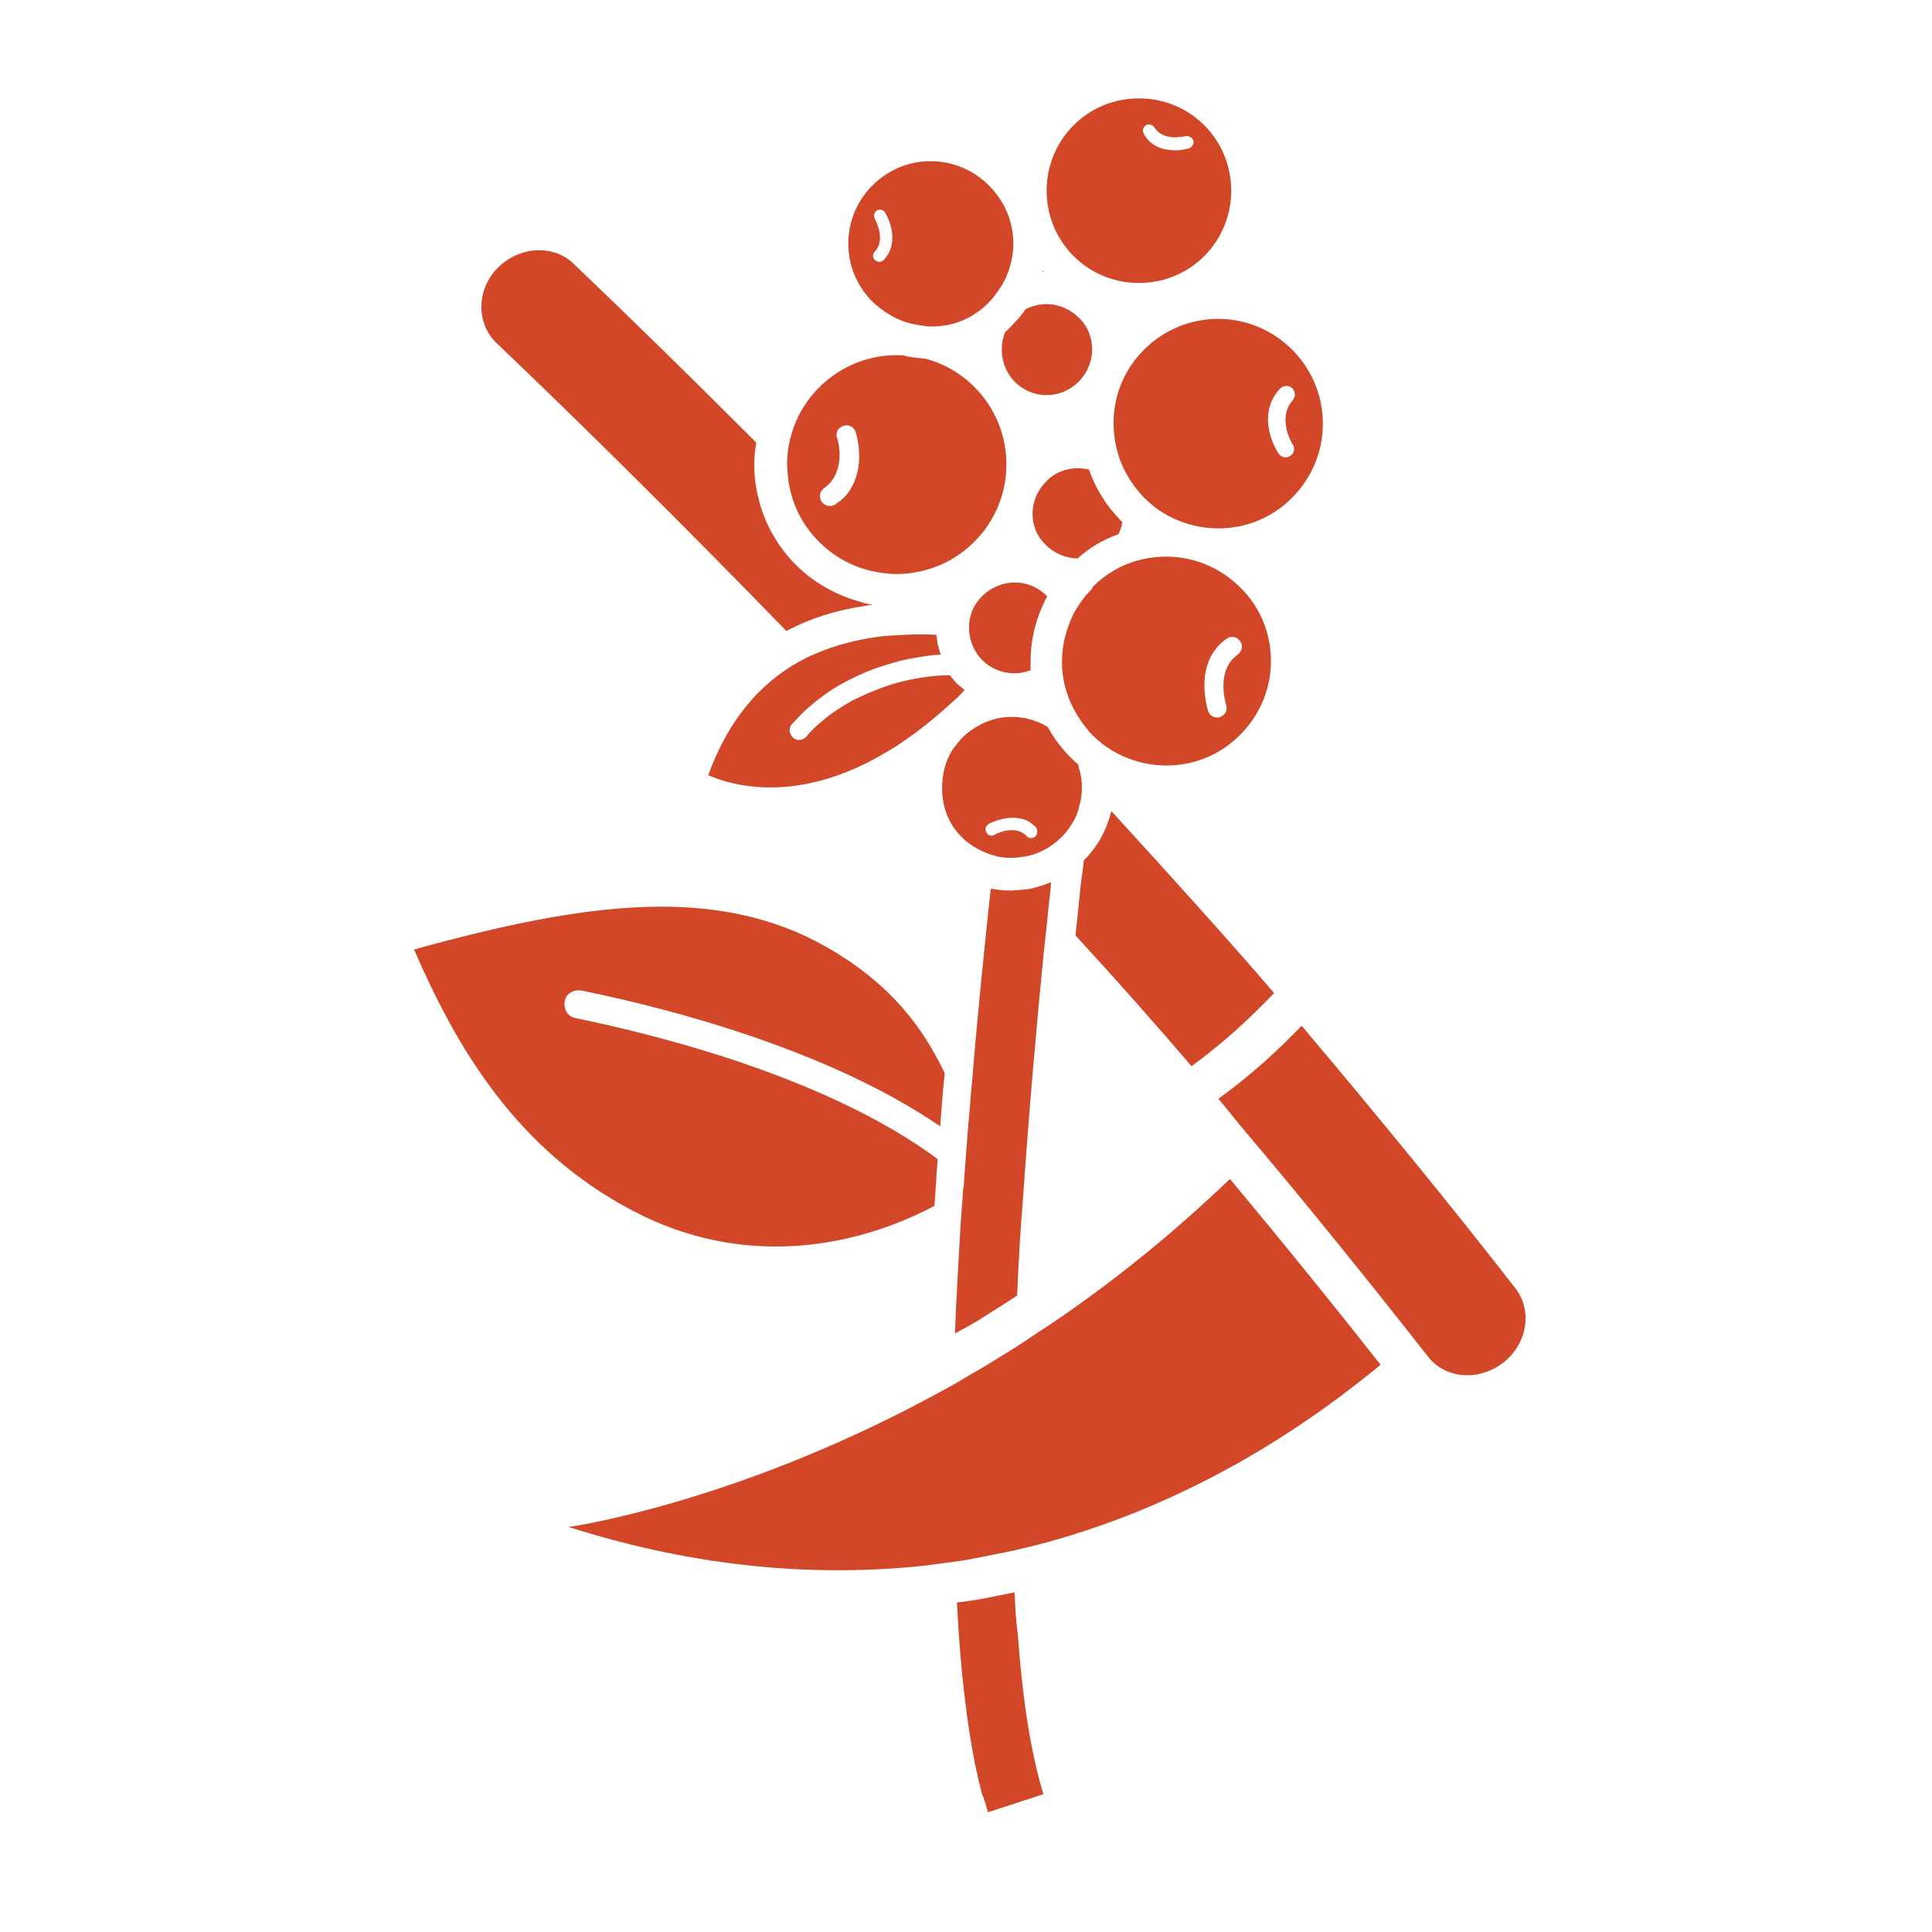
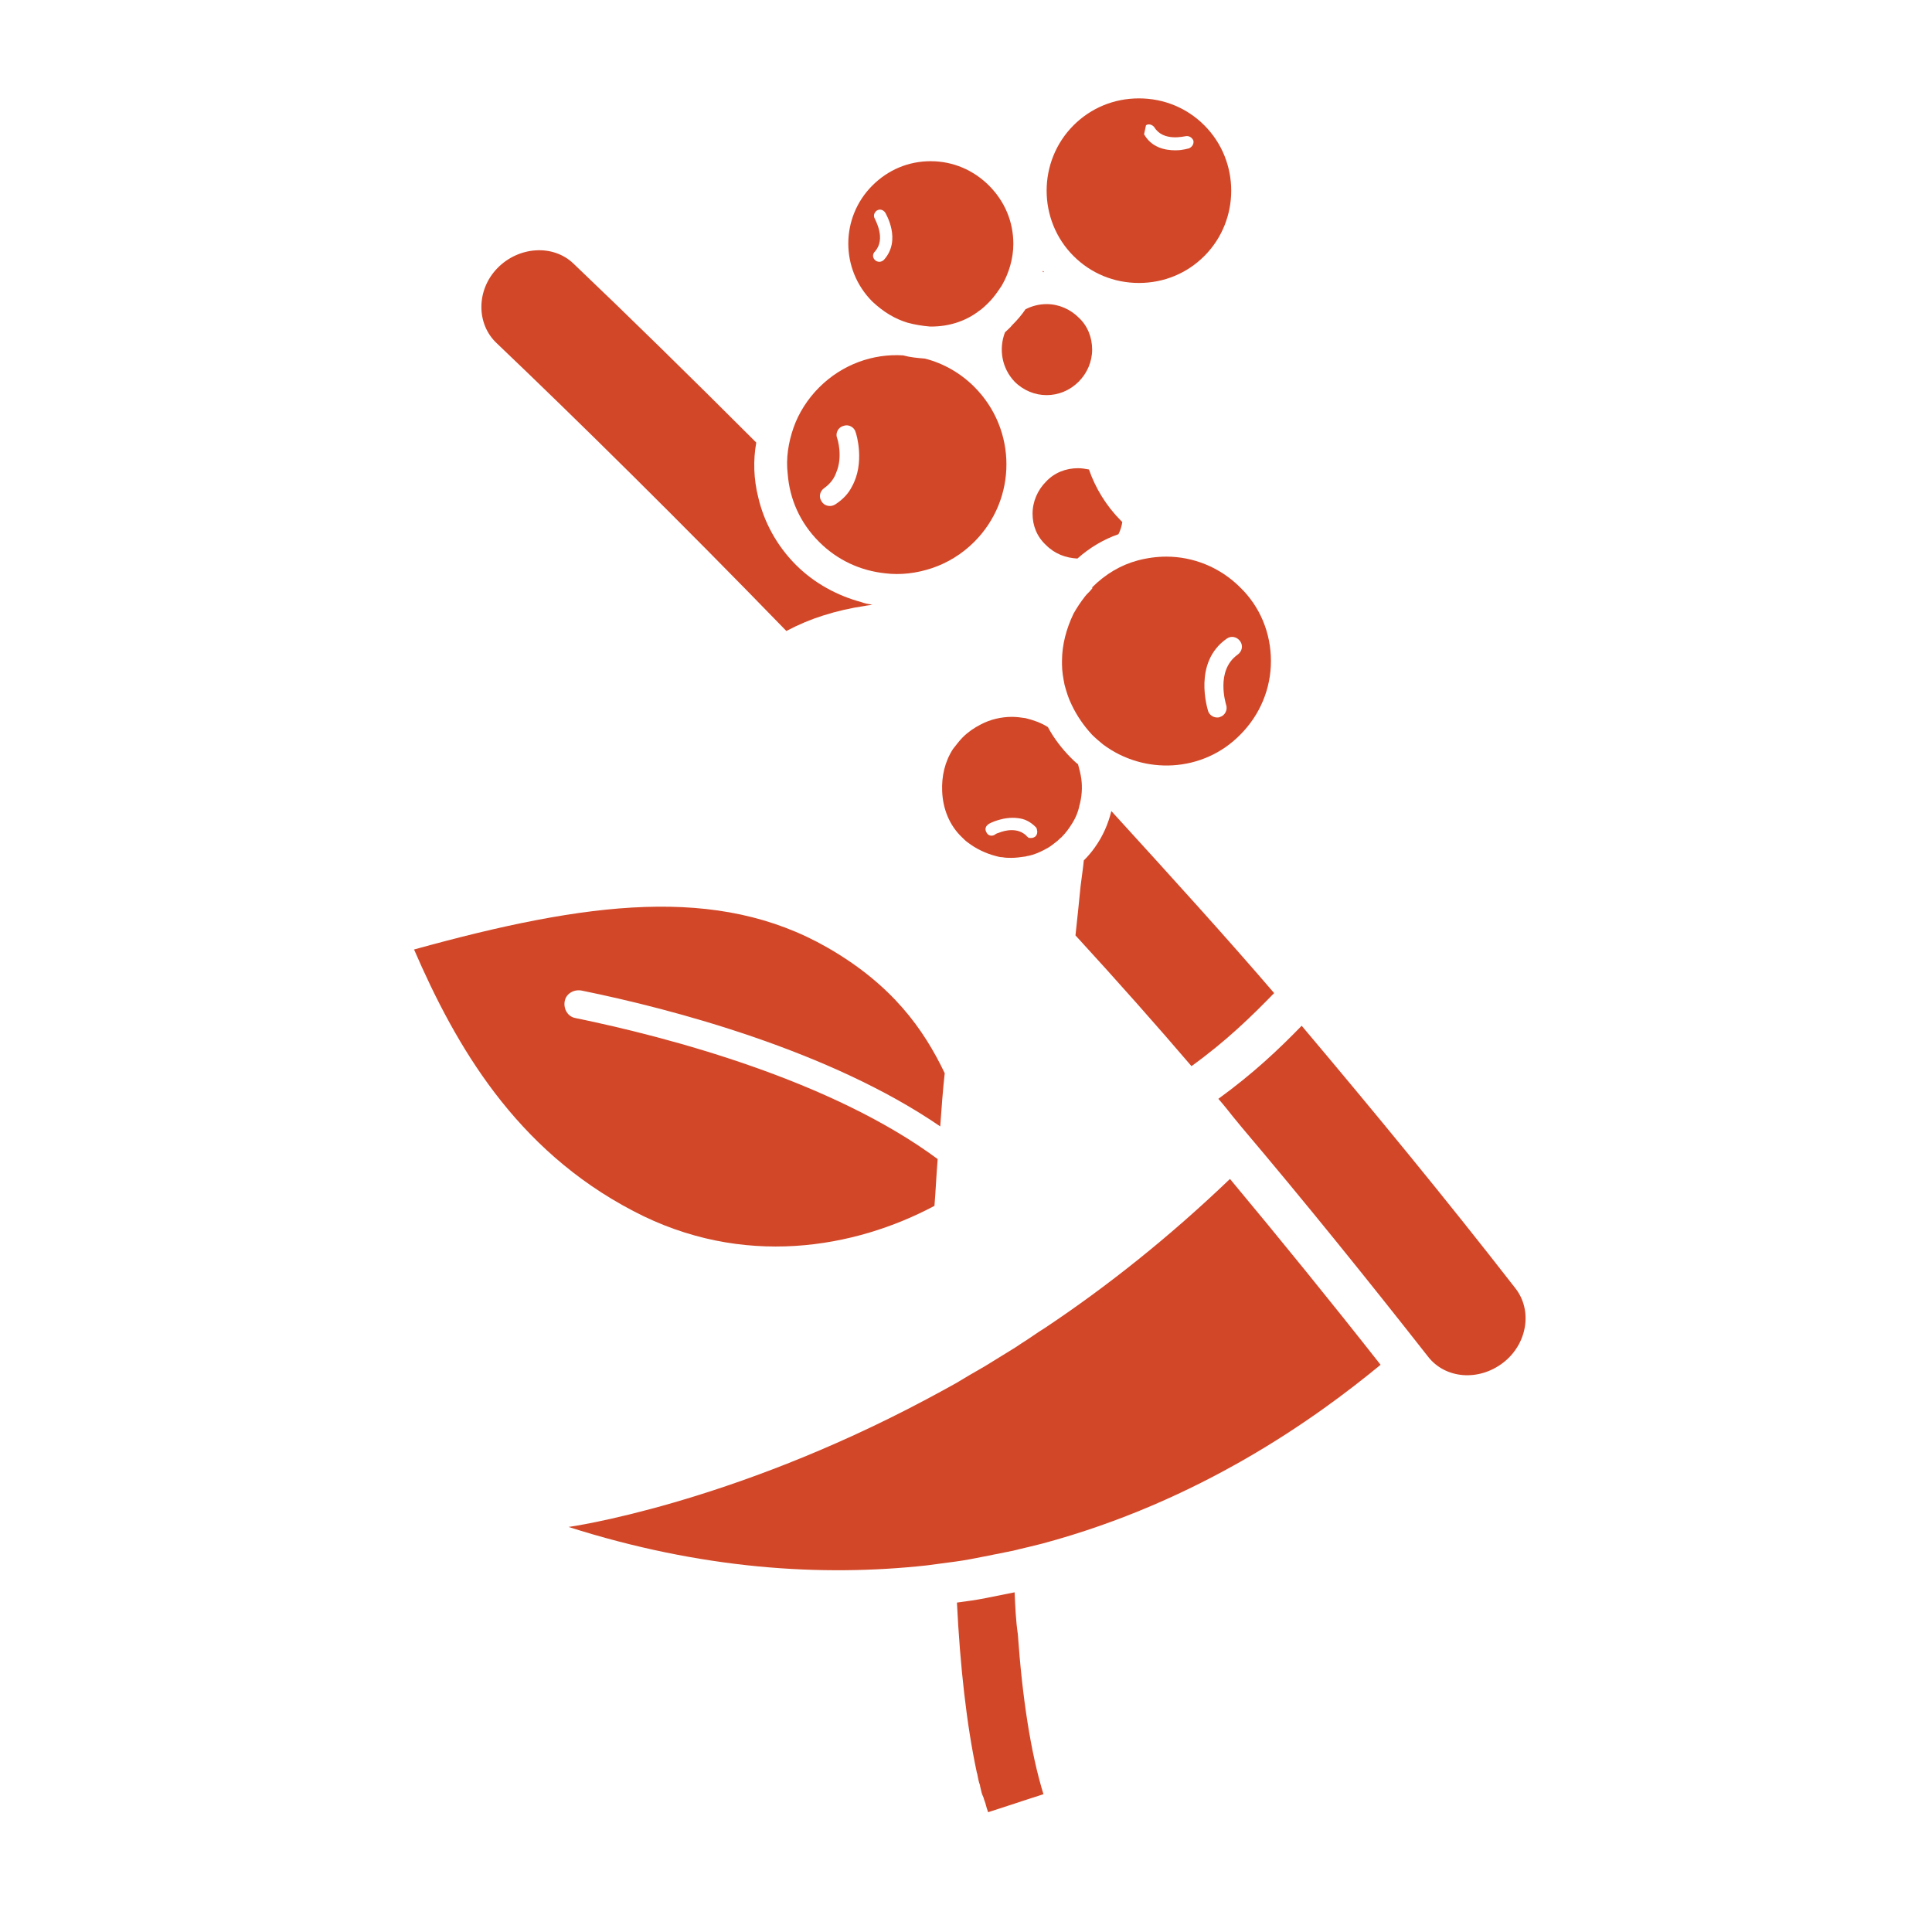
<svg xmlns="http://www.w3.org/2000/svg" width="89" height="89" viewBox="0 0 89 89" fill="none">
  <path d="M48.039 12.474C48.039 12.504 48.039 12.504 48.039 12.533C48.069 12.533 48.069 12.533 48.098 12.533C48.069 12.504 48.069 12.504 48.039 12.474Z" fill="#D24728" />
  <path d="M43.047 55.549C43.107 54.811 43.136 54.103 43.195 53.394C38.294 49.763 30.825 47.785 26.514 46.899C26.16 46.84 25.953 46.486 26.012 46.131C26.071 45.777 26.426 45.57 26.78 45.629C31.002 46.486 38.235 48.405 43.313 51.889C43.372 51.062 43.431 50.235 43.52 49.438C42.546 47.401 41.099 45.364 38.117 43.651C33.069 40.758 27.075 41.526 19.074 43.74C20.993 48.169 23.739 52.951 29.171 55.786C34.22 58.443 39.387 57.498 43.047 55.549Z" fill="#D24728" />
  <path d="M36.225 29.067C36.786 28.771 37.347 28.535 37.908 28.358C38.558 28.151 39.207 28.004 39.827 27.915C39.946 27.886 40.064 27.886 40.182 27.856C40.005 27.827 39.827 27.797 39.68 27.738C38.587 27.443 37.525 26.882 36.668 26.026C35.783 25.14 35.192 24.048 34.926 22.896C34.72 22.07 34.69 21.213 34.838 20.387C31.797 17.346 28.904 14.511 26.424 12.149C25.479 11.234 23.884 11.352 22.91 12.356C21.936 13.36 21.936 14.925 22.881 15.81C26.66 19.412 31.413 24.107 36.225 29.067Z" fill="#D24728" />
  <path d="M58.695 45.748C56.57 43.268 53.971 40.404 51.196 37.363C51.049 37.953 50.812 38.514 50.429 39.046C50.281 39.252 50.133 39.429 49.956 39.607L49.927 39.636C49.897 39.961 49.838 40.345 49.779 40.817C49.72 41.467 49.632 42.234 49.543 43.09C51.521 45.246 53.322 47.283 54.887 49.113C56.481 47.962 57.633 46.84 58.695 45.748Z" fill="#D24728" />
  <path d="M69.794 59.328C66.606 55.225 63.299 51.209 59.963 47.253C58.9 48.346 57.749 49.438 56.125 50.619C56.361 50.885 56.568 51.15 56.804 51.446L57.217 51.948C60.14 55.402 62.974 58.915 65.779 62.488C66.576 63.521 68.112 63.639 69.234 62.783C70.356 61.927 70.621 60.362 69.794 59.328Z" fill="#D24728" />
-   <path d="M45.468 60.569C45.941 60.273 46.413 59.978 46.856 59.683C46.915 58.177 47.004 56.701 47.122 55.254C47.417 50.973 47.771 47.047 48.066 44.035C48.155 43.209 48.244 42.441 48.303 41.762C48.362 41.349 48.391 40.965 48.421 40.64C48.126 40.758 47.83 40.847 47.505 40.935C47.447 40.935 47.387 40.965 47.299 40.965C47.21 40.965 47.122 40.994 47.004 40.994C46.856 40.994 46.708 41.024 46.561 41.024C46.266 41.024 45.941 40.994 45.645 40.935C45.616 41.083 45.616 41.23 45.587 41.408C45.38 43.415 45.085 46.161 44.819 49.349C44.789 49.792 44.73 50.235 44.701 50.708C44.671 51.18 44.612 51.652 44.583 52.125C44.553 52.361 44.553 52.597 44.524 52.863C44.494 53.394 44.435 53.926 44.406 54.457C44.406 54.546 44.406 54.634 44.376 54.723C44.346 54.989 44.346 55.254 44.317 55.52C44.287 55.786 44.287 56.022 44.258 56.288C44.169 57.971 44.051 59.683 43.992 61.425C44.553 61.13 45.026 60.864 45.468 60.569Z" fill="#D24728" />
  <path d="M46.739 73.352C46.296 73.441 45.853 73.529 45.411 73.618C44.968 73.707 44.525 73.766 44.082 73.825C44.23 76.777 44.525 79.434 44.997 81.648C44.997 81.678 45.027 81.708 45.027 81.767C45.056 81.914 45.086 82.091 45.145 82.239C45.145 82.298 45.174 82.357 45.174 82.387C45.204 82.534 45.233 82.652 45.292 82.77C45.322 82.829 45.322 82.888 45.352 82.948C45.411 83.095 45.44 83.272 45.499 83.42C45.499 83.45 45.499 83.45 45.529 83.479L46.798 83.066L47.064 82.977L48.068 82.652C47.477 80.733 47.093 78.194 46.887 75.271C46.798 74.681 46.769 74.031 46.739 73.352Z" fill="#D24728" />
  <path d="M37.734 24.963C38.59 25.819 39.653 26.291 40.775 26.41C41.483 26.498 42.221 26.41 42.93 26.173C43.639 25.937 44.318 25.524 44.879 24.963C46.857 22.985 46.857 19.796 44.879 17.818C44.229 17.169 43.432 16.726 42.605 16.519C42.251 16.489 41.926 16.46 41.602 16.371C40.214 16.283 38.797 16.785 37.734 17.848C37.203 18.379 36.789 19.029 36.553 19.708C36.317 20.387 36.199 21.125 36.287 21.833C36.376 22.985 36.848 24.077 37.734 24.963ZM38.561 20.18C38.472 19.944 38.62 19.678 38.856 19.619C39.092 19.53 39.358 19.678 39.417 19.914C39.446 19.973 39.86 21.331 39.24 22.424C39.092 22.719 38.856 22.985 38.502 23.221C38.413 23.28 38.324 23.309 38.236 23.309C38.088 23.309 37.941 23.25 37.852 23.103C37.704 22.896 37.763 22.631 37.97 22.483C38.265 22.276 38.443 22.011 38.531 21.745C38.826 21.036 38.59 20.239 38.561 20.18Z" fill="#D24728" />
  <path d="M44.317 38.573C44.406 38.662 44.495 38.75 44.583 38.809C44.967 39.105 45.41 39.311 45.853 39.429C45.971 39.459 46.059 39.489 46.177 39.489C46.325 39.518 46.443 39.518 46.591 39.518C46.797 39.518 47.004 39.489 47.211 39.459C47.27 39.459 47.299 39.429 47.358 39.429C47.654 39.37 47.919 39.252 48.185 39.105C48.362 39.016 48.51 38.898 48.657 38.78C48.746 38.721 48.805 38.632 48.894 38.573C49.1 38.367 49.248 38.16 49.395 37.924C49.543 37.688 49.661 37.422 49.72 37.127C49.838 36.713 49.868 36.27 49.809 35.857C49.779 35.65 49.72 35.414 49.661 35.208C49.543 35.119 49.425 35.001 49.336 34.912C48.923 34.499 48.539 33.997 48.273 33.495C47.949 33.288 47.594 33.17 47.24 33.082C47.033 33.052 46.827 33.023 46.62 33.023C46.118 33.023 45.616 33.141 45.173 33.377C44.878 33.525 44.583 33.731 44.347 33.968C44.17 34.145 44.052 34.322 43.904 34.499C43.52 35.09 43.373 35.769 43.402 36.448C43.432 37.245 43.727 38.012 44.317 38.573ZM47.476 38.603C47.417 38.603 47.388 38.603 47.358 38.573L47.329 38.544C47.329 38.544 47.299 38.544 47.299 38.514C46.886 38.101 46.295 38.248 46 38.367C45.882 38.396 45.823 38.455 45.823 38.455C45.675 38.544 45.498 38.485 45.439 38.337C45.351 38.19 45.41 38.042 45.557 37.953C45.587 37.924 46.236 37.599 46.886 37.688C47.181 37.717 47.447 37.835 47.713 38.101C47.742 38.13 47.772 38.19 47.772 38.248C47.801 38.337 47.772 38.455 47.713 38.514L47.683 38.544C47.594 38.603 47.535 38.603 47.476 38.603Z" fill="#D24728" />
-   <path d="M37.26 32.58C37.703 32.196 38.175 31.842 38.648 31.576C39.209 31.251 39.74 31.015 40.272 30.808C40.951 30.572 41.571 30.395 42.132 30.307C42.634 30.218 43.047 30.159 43.342 30.159C43.224 29.864 43.165 29.539 43.136 29.244C42.604 29.214 41.925 29.214 41.128 29.273C40.508 29.303 39.799 29.421 39.091 29.598C38.5 29.746 37.91 29.952 37.319 30.218C36.817 30.454 36.316 30.75 35.814 31.133C34.544 32.108 33.422 33.525 32.625 35.709C33.629 36.152 36.227 36.92 39.74 35.237C40.242 35.001 40.744 34.706 41.276 34.381C41.718 34.086 42.191 33.761 42.663 33.377C43.076 33.052 43.519 32.669 43.933 32.285C44.11 32.137 44.287 31.96 44.434 31.783C44.316 31.694 44.228 31.606 44.11 31.517C43.992 31.399 43.874 31.251 43.755 31.104C43.608 31.104 43.283 31.104 42.84 31.163C42.309 31.222 41.659 31.34 40.921 31.576C40.39 31.753 39.829 31.989 39.238 32.285C38.766 32.55 38.264 32.875 37.821 33.259C37.585 33.466 37.349 33.672 37.142 33.938C37.054 34.027 36.935 34.086 36.817 34.086C36.699 34.086 36.611 34.056 36.522 33.968C36.345 33.79 36.316 33.525 36.493 33.348C36.788 33.023 37.024 32.787 37.26 32.58Z" fill="#D24728" />
  <path d="M48.186 25.11C48.6 25.524 49.102 25.701 49.633 25.73C50.194 25.229 50.843 24.845 51.523 24.609C51.611 24.431 51.67 24.254 51.7 24.048C51.67 24.018 51.67 24.018 51.641 23.989C50.962 23.309 50.46 22.483 50.164 21.627C49.987 21.597 49.84 21.568 49.663 21.568C49.102 21.568 48.57 21.774 48.186 22.188C47.803 22.571 47.566 23.103 47.566 23.664C47.566 24.225 47.773 24.727 48.186 25.11Z" fill="#D24728" />
  <path d="M46.296 15.309C46.001 16.076 46.148 16.962 46.739 17.582C47.566 18.409 48.865 18.409 49.691 17.582C50.075 17.198 50.311 16.667 50.311 16.106C50.311 15.545 50.105 15.013 49.691 14.63C49.307 14.246 48.776 14.009 48.215 14.009C47.861 14.009 47.536 14.098 47.241 14.246C47.064 14.511 46.857 14.748 46.621 14.984C46.532 15.102 46.414 15.191 46.296 15.309Z" fill="#D24728" />
-   <path d="M44.788 28.122C44.493 28.89 44.641 29.775 45.231 30.395C45.615 30.779 46.146 31.015 46.707 31.015C46.944 31.015 47.18 30.986 47.416 30.897C47.445 30.897 47.445 30.897 47.475 30.868C47.475 30.75 47.475 30.631 47.475 30.484C47.475 29.421 47.741 28.388 48.242 27.472L48.213 27.443C47.386 26.616 46.087 26.646 45.261 27.443C45.054 27.649 44.906 27.856 44.788 28.122Z" fill="#D24728" />
  <path d="M50.28 27.148C50.191 27.266 50.073 27.354 49.985 27.472C49.778 27.738 49.601 28.004 49.453 28.27C49.129 28.948 48.922 29.687 48.922 30.454C48.922 30.513 48.922 30.543 48.922 30.602C48.922 30.927 48.981 31.251 49.04 31.547C49.129 31.871 49.217 32.167 49.365 32.462C49.601 32.964 49.926 33.436 50.309 33.849C50.457 33.997 50.634 34.145 50.811 34.292C52.701 35.709 55.417 35.591 57.13 33.849C58.045 32.934 58.547 31.724 58.547 30.454C58.547 29.155 58.045 27.945 57.13 27.059C56.185 26.114 54.945 25.642 53.734 25.642C53.291 25.642 52.849 25.701 52.406 25.819C51.638 26.026 50.929 26.439 50.309 27.059C50.339 27.088 50.309 27.118 50.28 27.148ZM56.51 29.421C56.716 29.273 56.982 29.332 57.13 29.539C57.277 29.746 57.218 30.011 57.011 30.159C55.978 30.897 56.48 32.432 56.48 32.462C56.569 32.698 56.421 32.964 56.214 33.023C56.155 33.052 56.126 33.052 56.067 33.052C55.889 33.052 55.712 32.934 55.653 32.757C55.624 32.639 54.945 30.513 56.51 29.421Z" fill="#D24728" />
-   <path d="M52.703 16.106C51.492 17.316 51.079 18.97 51.403 20.505C51.581 21.39 52.023 22.217 52.703 22.926C52.85 23.073 53.027 23.221 53.204 23.369C55.094 24.786 57.81 24.668 59.523 22.926C61.412 21.036 61.412 17.995 59.523 16.106C58.578 15.161 57.338 14.689 56.127 14.689C54.887 14.689 53.647 15.161 52.703 16.106ZM58.962 17.907C59.109 17.759 59.345 17.73 59.523 17.877C59.67 18.025 59.7 18.261 59.552 18.438C58.814 19.265 59.523 20.446 59.552 20.475C59.67 20.652 59.611 20.889 59.434 21.007C59.375 21.036 59.286 21.066 59.227 21.066C59.109 21.066 58.962 21.007 58.903 20.889C58.814 20.8 57.81 19.147 58.962 17.907Z" fill="#D24728" />
-   <path d="M52.466 13.035C53.618 13.035 54.681 12.592 55.478 11.795C57.131 10.142 57.131 7.426 55.478 5.772C54.681 4.975 53.618 4.532 52.466 4.532C51.315 4.532 50.252 4.975 49.455 5.772C47.801 7.426 47.801 10.142 49.455 11.795C50.252 12.592 51.315 13.035 52.466 13.035ZM52.791 5.772C52.909 5.684 53.086 5.743 53.175 5.861C53.588 6.54 54.562 6.274 54.621 6.274C54.769 6.245 54.917 6.333 54.976 6.481C55.005 6.629 54.917 6.776 54.769 6.835C54.74 6.835 54.503 6.924 54.149 6.924C53.677 6.924 53.057 6.806 52.703 6.186C52.614 6.038 52.643 5.861 52.791 5.772Z" fill="#D24728" />
+   <path d="M52.466 13.035C53.618 13.035 54.681 12.592 55.478 11.795C57.131 10.142 57.131 7.426 55.478 5.772C54.681 4.975 53.618 4.532 52.466 4.532C51.315 4.532 50.252 4.975 49.455 5.772C47.801 7.426 47.801 10.142 49.455 11.795C50.252 12.592 51.315 13.035 52.466 13.035ZM52.791 5.772C52.909 5.684 53.086 5.743 53.175 5.861C53.588 6.54 54.562 6.274 54.621 6.274C54.769 6.245 54.917 6.333 54.976 6.481C55.005 6.629 54.917 6.776 54.769 6.835C54.74 6.835 54.503 6.924 54.149 6.924C53.677 6.924 53.057 6.806 52.703 6.186Z" fill="#D24728" />
  <path d="M41.809 14.866C42.134 14.954 42.488 15.013 42.842 15.043C42.872 15.043 42.901 15.043 42.901 15.043C43.699 15.043 44.466 14.807 45.086 14.334C45.263 14.216 45.411 14.069 45.559 13.921C45.795 13.685 45.972 13.419 46.149 13.153C46.474 12.592 46.681 11.913 46.681 11.234C46.681 10.23 46.297 9.286 45.559 8.548C44.85 7.839 43.905 7.426 42.872 7.426C41.868 7.426 40.923 7.809 40.185 8.548C38.709 10.024 38.709 12.415 40.185 13.891C40.687 14.364 41.219 14.688 41.809 14.866ZM40.303 11.588C40.835 10.998 40.303 10.112 40.303 10.083C40.215 9.935 40.274 9.788 40.392 9.699C40.54 9.61 40.687 9.669 40.776 9.788C40.805 9.847 41.543 11.057 40.717 11.972C40.658 12.031 40.569 12.061 40.51 12.061C40.451 12.061 40.362 12.031 40.333 12.002C40.185 11.884 40.185 11.707 40.303 11.588Z" fill="#D24728" />
  <path d="M48.157 61.159C47.773 61.395 47.419 61.661 47.035 61.897C46.947 61.956 46.858 62.015 46.77 62.074C46.297 62.369 45.854 62.635 45.382 62.93C44.91 63.196 44.467 63.462 44.024 63.727C43.551 63.993 43.108 64.229 42.666 64.466C33.572 69.308 26.221 70.341 26.191 70.341C32.303 72.289 37.824 72.644 42.695 72.112C43.138 72.053 43.581 71.994 44.024 71.935C44.467 71.876 44.91 71.787 45.352 71.699C45.795 71.61 46.238 71.522 46.681 71.433C46.77 71.404 46.829 71.404 46.917 71.374C47.301 71.286 47.655 71.197 48.01 71.109C55.272 69.16 60.587 65.351 63.598 62.871C61.325 59.978 59.022 57.144 56.66 54.309C53.855 56.996 50.991 59.269 48.157 61.159Z" fill="#D24728" />
</svg>